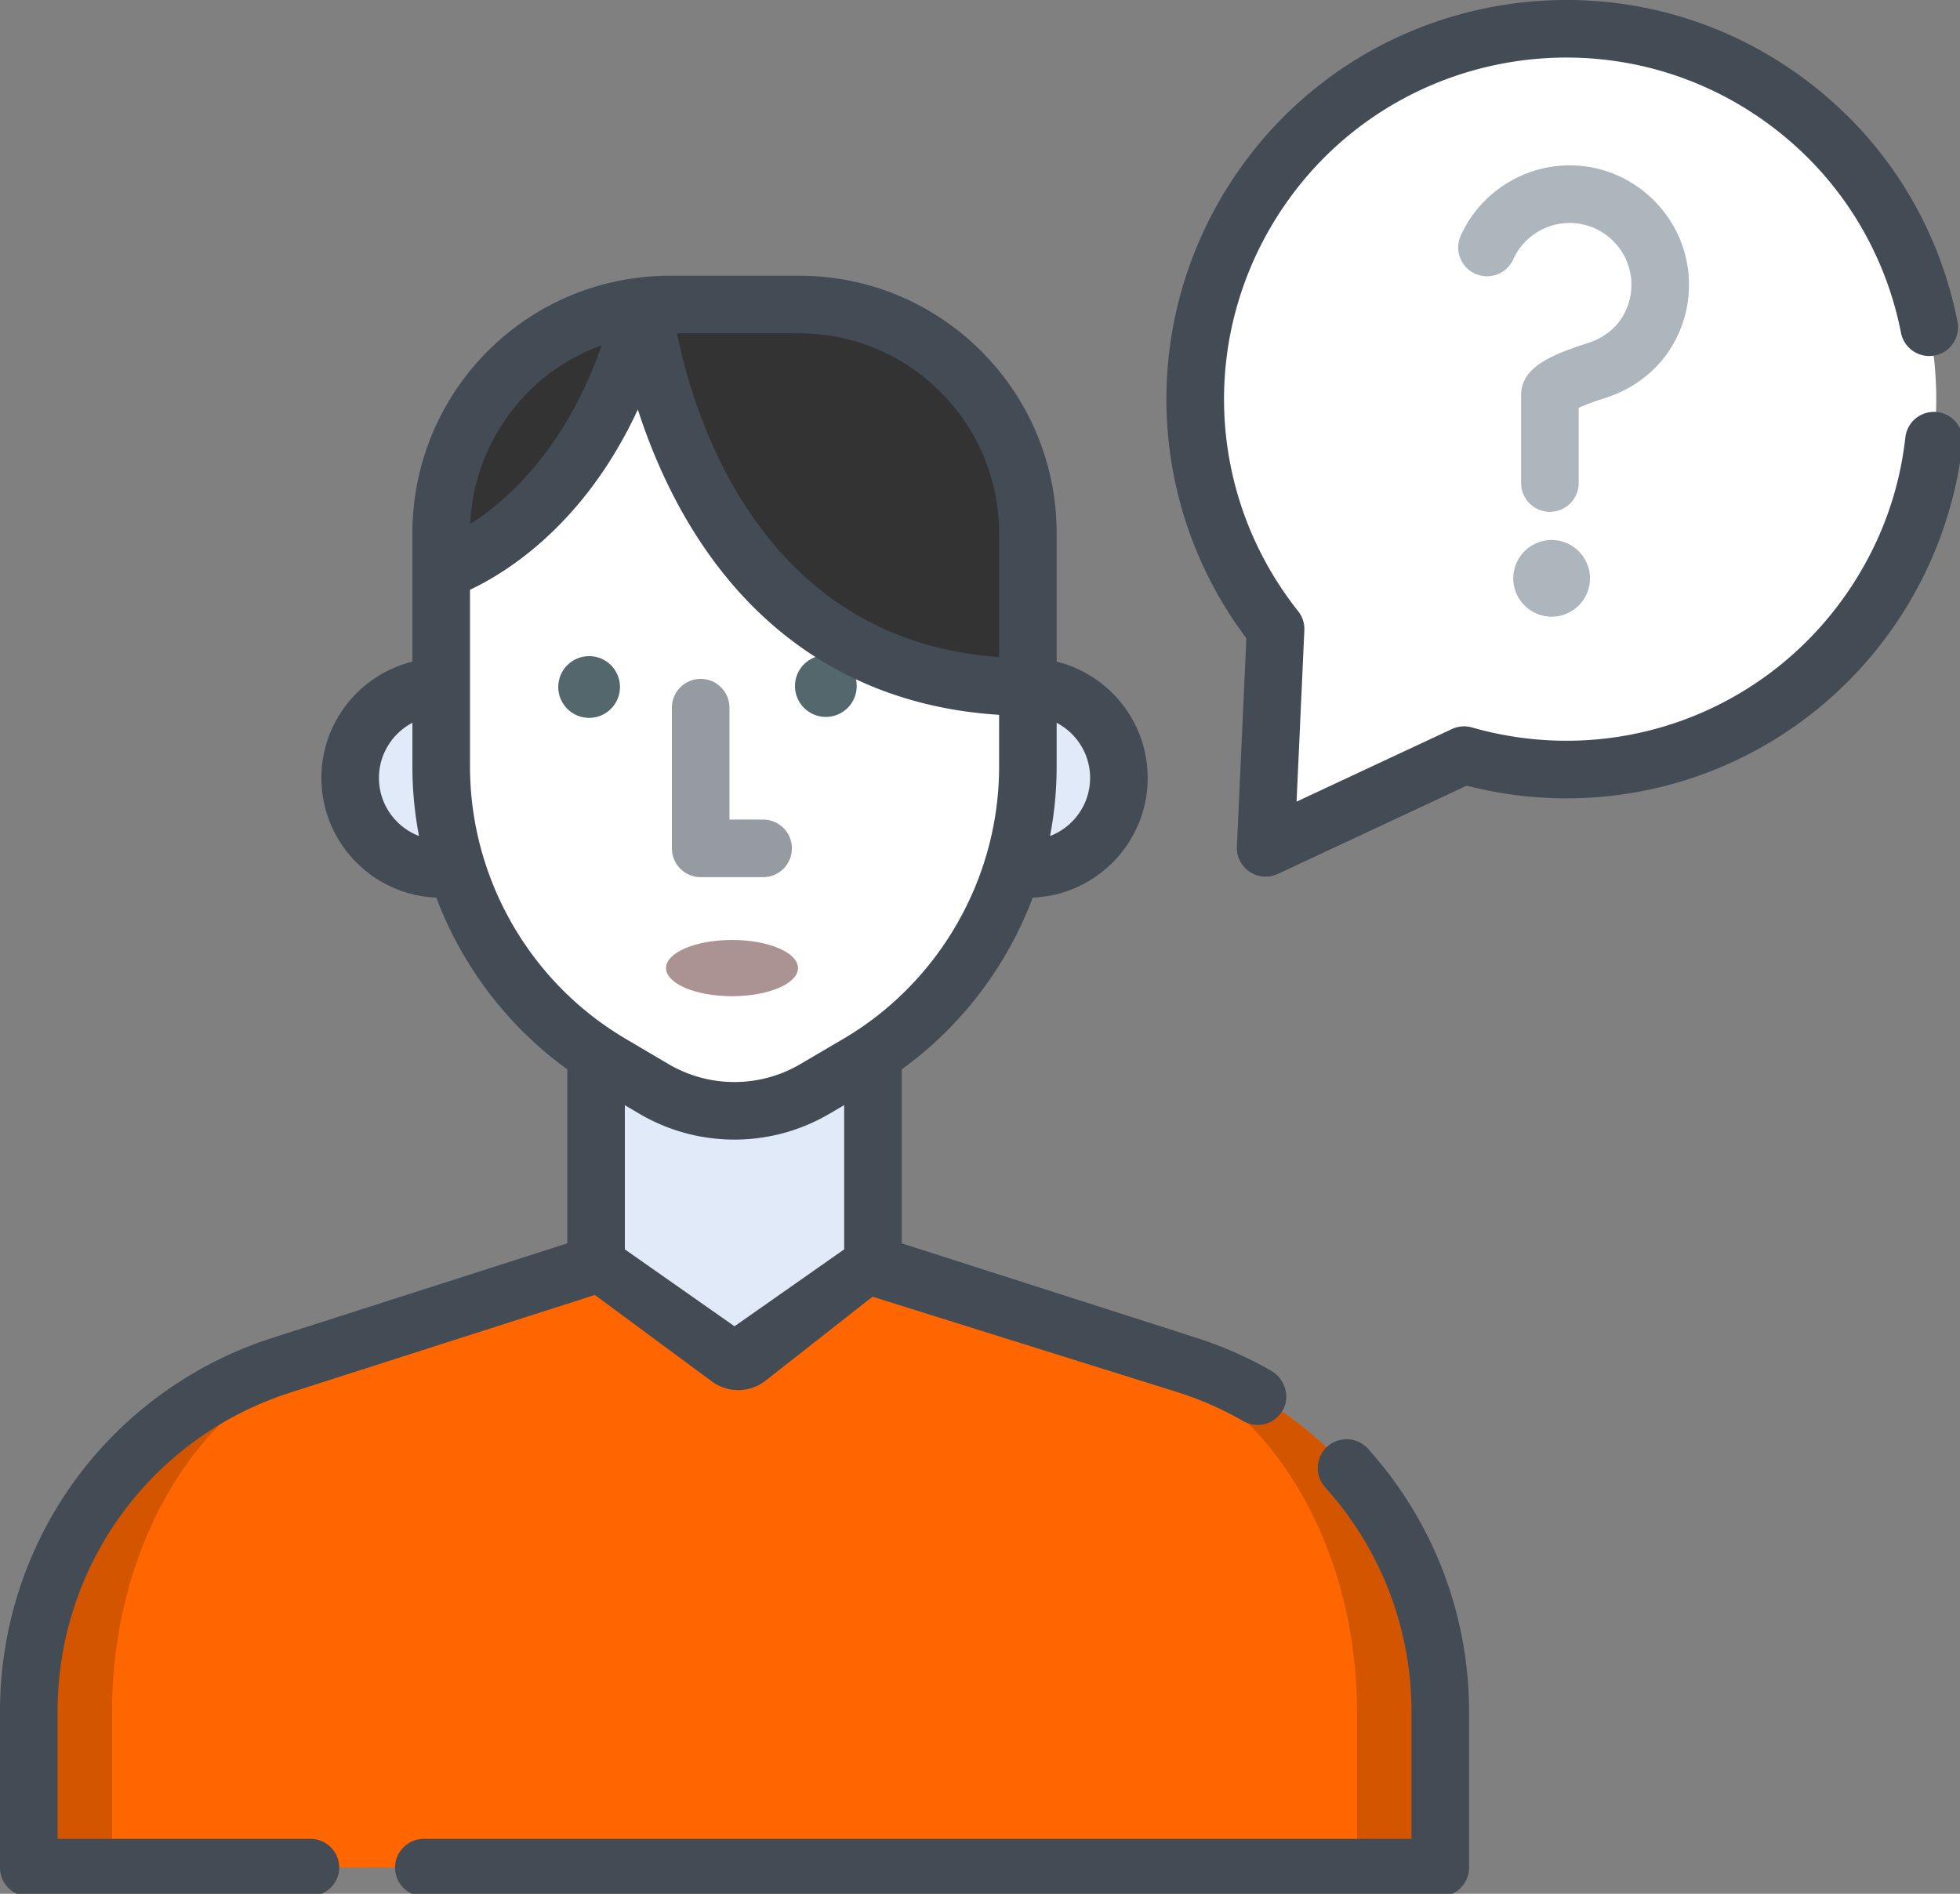
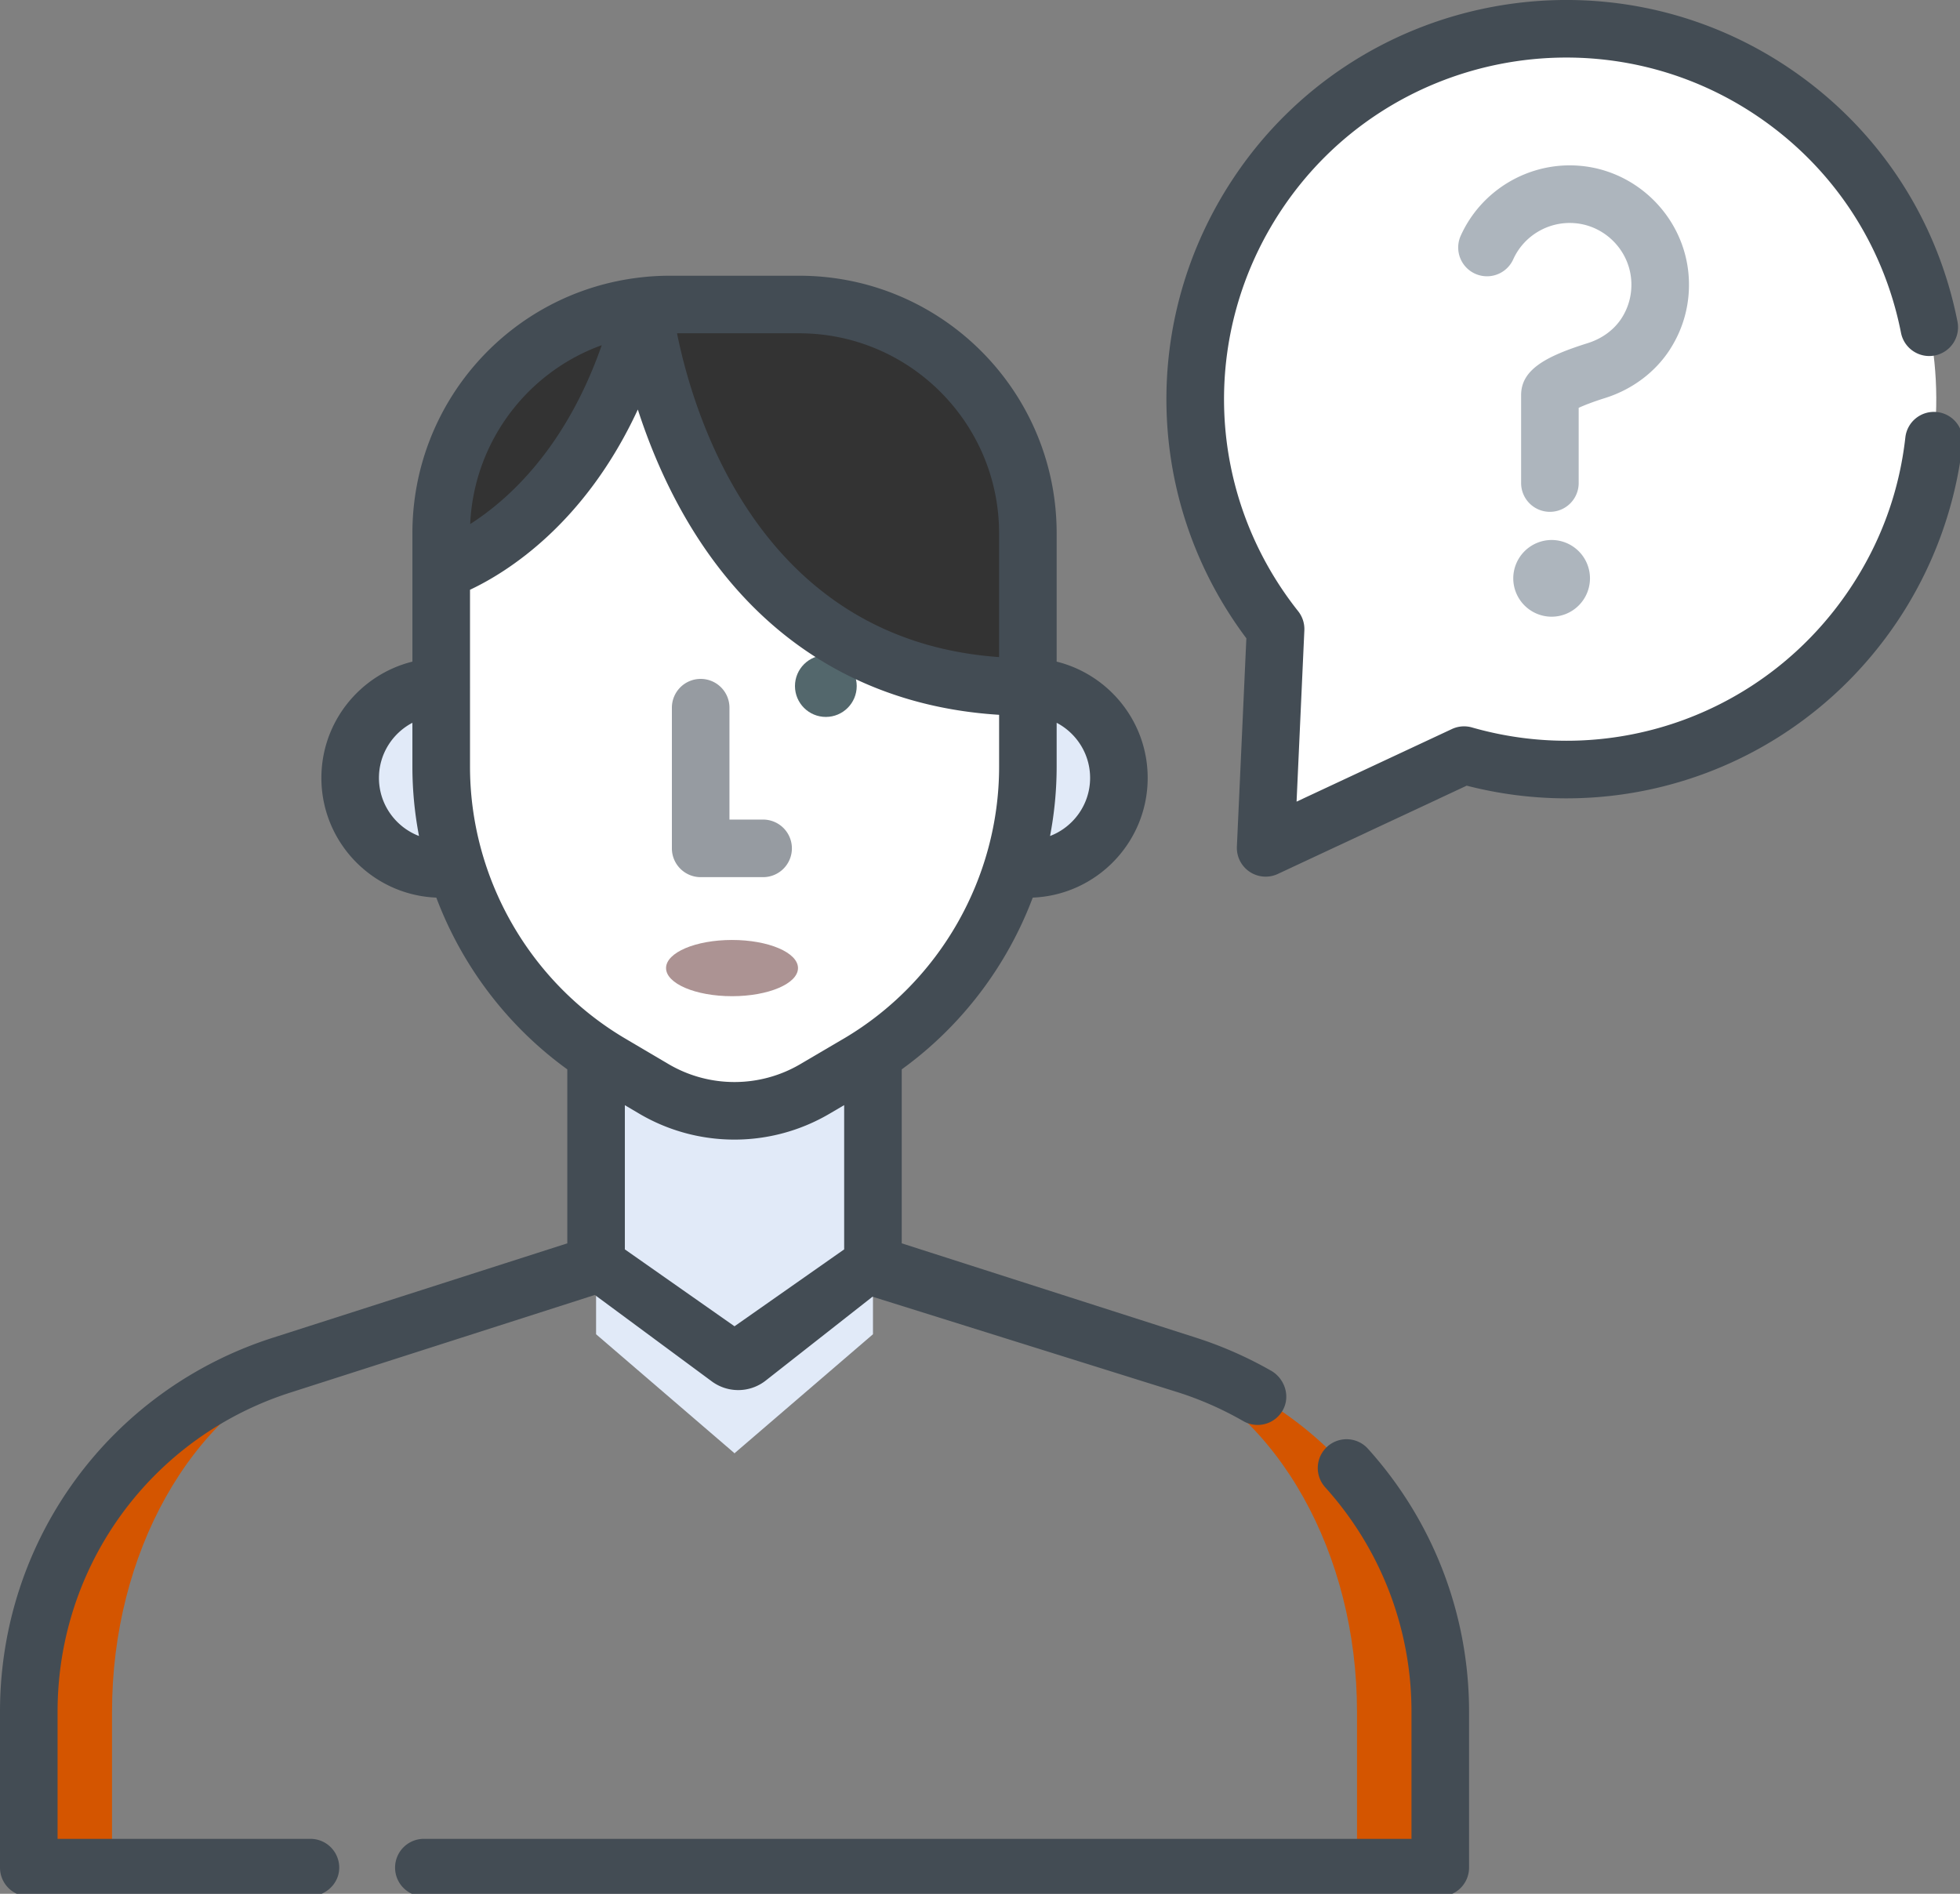
<svg xmlns="http://www.w3.org/2000/svg" width="85.896" height="83">
  <rect width="100%" height="100%" fill="#808080" stroke="none" />
  <g transform="scale(.168)">
    <g fill="#e1eaf8">
      <circle r="23.745" cy="202.94" cx="115.088" />
      <circle r="23.745" cy="202.94" cx="268.13" />
    </g>
    <path d="M488.783 157.798c29.663-44.352 17.756-104.353-26.596-134.016S357.835 6.026 328.17 50.378c-23.928 35.776-20.8 81.732 4.58 113.736l-2.593 57.075 51.76-24.192c39.27 11.236 82.938-3.423 106.865-39.2z" fill="#fff" />
    <path d="M227.722 249.038h-72.23v99.04l36.057 30.993v.1l.058-.05.06.05v-.1l36.057-30.993z" fill="#e1eaf8" />
-     <path d="M309.767 356.152l-82.045-26.308-36.116 25.328-36.116-25.328-82.045 26.308c-39.284 12.6-65.94 49.13-65.94 90.39v40.685h368.203V446.54c.001-41.26-26.656-77.8-65.94-90.39z" fill="#f60" />
    <path d="M268.13 139.105V200a89.89 89.89 0 0 1-44.283 77.461l-11.313 6.643a41.4 41.4 0 0 1-41.953-.028l-11.218-6.615A89.88 89.88 0 0 1 115.088 200v-60.895c0-30.603 23.05-55.83 52.73-59.26 2.274-.272 4.585-.403 6.934-.403h33.712c32.953-.001 59.665 26.71 59.665 59.663z" fill="#fff" />
    <g fill="#333">
      <path d="M167.82 79.845c-14.14 57.25-52.73 68.966-52.73 68.966v-9.706c-.001-30.602 23.047-55.83 52.73-59.26z" />
      <path d="M268.13 139.105v40.093c-89.844 0-100.31-99.353-100.31-99.353 2.274-.272 4.585-.403 6.934-.403h33.712c32.953-.001 59.665 26.71 59.665 59.663z" />
    </g>
    <path d="M101.106 347.275l-21.255 8.88c-30.166 12.585-50.63 49.13-50.63 90.388v40.68H7.504v-40.7c0-41.26 26.652-77.783 65.94-90.388zm274.608 99.26v40.7h-21.726v-40.68c0-41.26-20.464-77.803-50.63-90.388l-21.255-8.88 27.663 8.87c39.287 12.605 65.95 49.13 65.95 90.388z" fill="#d45500" />
    <path d="M505.33 107.5c-4.138-.46-7.837 2.503-8.3 6.624-1.6 14.228-6.474 27.518-14.488 39.5-21.61 32.31-61.218 46.836-98.557 36.154a7.5 7.5 0 0 0-5.245.417l-40.516 18.937 2.03-44.676c.082-1.81-.492-3.587-1.618-5.006-24.133-30.432-25.83-72.587-4.22-104.895 27.314-40.84 82.76-51.842 123.6-24.53 19.81 13.25 33.264 33.426 37.88 56.8.804 4.068 4.754 6.714 8.822 5.912a7.51 7.51 0 0 0 5.913-8.822c-5.394-27.325-21.114-50.9-44.264-66.384C418.64-14.376 353.848-1.52 321.93 46.204c-24.72 36.96-23.338 84.948 3.195 120.317l-2.47 54.328a7.51 7.51 0 0 0 7.502 7.851 7.49 7.49 0 0 0 3.179-.707l49.268-23.028c8.66 2.23 17.4 3.308 26.045 3.308 34.1-.001 66.655-16.813 86.374-46.3 9.23-13.8 15.084-29.768 16.928-46.172a7.51 7.51 0 0 0-6.622-8.302z" fill="#434c54" />
    <path d="M182.778 228.83h16.286a7.51 7.51 0 0 0 7.509-7.509 7.51 7.51 0 0 0-7.509-7.509h-8.777V184.62a7.51 7.51 0 0 0-7.509-7.509 7.51 7.51 0 0 0-7.509 7.509v36.7c.001 4.147 3.363 7.51 7.51 7.51z" fill="#969ba1" />
    <path d="M435.623 91.15c3.7-5.732 5.385-12.385 4.874-19.238-1.13-15.204-13.45-27.535-28.65-28.682-13.104-1-25.5 6.4-30.846 18.362a7.51 7.51 0 0 0 13.714 6.123c2.77-6.202 9.2-10.026 16-9.5 7.856.593 14.22 6.965 14.805 14.824.266 3.566-.604 7.016-2.515 9.977-1.945 3.014-5.072 5.32-8.807 6.494-10.742 3.38-17.4 6.824-17.4 13.55v22.957a7.51 7.51 0 0 0 7.509 7.509 7.51 7.51 0 0 0 7.509-7.509v-19.622c1.37-.632 3.587-1.52 6.888-2.558 7.07-2.224 13.076-6.726 16.92-12.676zm-40.873 59.73a10.02 10.02 0 0 0 10.007 10.006 10.02 10.02 0 0 0 10.006-10.006 10.02 10.02 0 0 0-10.006-10.007 10.03 10.03 0 0 0-10.007 10.007z" fill="#adb5bd" />
    <g transform="scale(1 -1)" fill="#53676c">
-       <circle r="8.054" cy="-179.226" cx="153.677" />
      <circle r="8.054" cy="-178.978" cx="215.43" />
    </g>
    <ellipse ry="7.335" rx="17.21" cy="252.553" cx="190.956" fill="#ac9393" />
    <path d="M356.796 377.895a7.51 7.51 0 0 0-11.149 10.064c14.544 16.1 22.554 36.915 22.554 58.58v33.178H110.568a7.51 7.51 0 0 0-7.509 7.509 7.51 7.51 0 0 0 7.509 7.509h265.144a7.51 7.51 0 0 0 7.509-7.509V446.54c0-25.4-9.384-49.768-26.425-68.644zm-25.256-20.32a102.71 102.71 0 0 0-19.477-8.578l-76.836-24.636v-45.388c15.643-11.312 27.473-27.007 34.173-44.804 16.647-.672 29.984-14.417 29.984-31.225 0-14.646-10.127-26.965-23.745-30.338v-33.5c0-37.098-30.074-67.173-67.173-67.173h-33.712a65.9 65.9 0 0 0-7.796.454c-33.85 3.912-59.378 32.595-59.378 66.72v33.5c-13.617 3.374-23.743 15.693-23.743 30.338 0 16.807 13.335 30.553 29.98 31.225 6.698 17.8 18.527 33.495 34.167 44.805v45.388L71.15 348.997C28.593 362.645 0 401.844 0 446.54v40.687a7.51 7.51 0 0 0 7.509 7.509h73.16c4.112 0 7.697-3.168 7.82-7.278a7.51 7.51 0 0 0-7.506-7.74H15.018V446.54c0-8.344 1.167-16.463 3.372-24.18a87.24 87.24 0 0 1 2.141-6.511c.796-2.135 1.674-4.232 2.63-6.288 10.04-21.588 28.74-38.622 52.575-46.265l79.432-25.47 30.513 22.55a11.6 11.6 0 0 0 14.056-.206l27.864-21.883 79.875 25c5.825 1.868 11.497 4.377 16.856 7.455a7.51 7.51 0 0 0 10.34-2.932c1.97-3.626.454-8.2-3.132-10.245zM275.638 200v-11.44c5.18 2.716 8.727 8.14 8.727 14.383 0 6.914-4.35 12.816-10.45 15.155A96.51 96.51 0 0 0 275.638 200zm-176.785 2.943c0-6.242 3.546-11.666 8.725-14.382V200a96.52 96.52 0 0 0 1.724 18.097c-6.1-2.34-10.45-8.242-10.45-15.155zM208.465 86.95c28.758 0 52.155 23.397 52.155 52.155v32.316c-61.825-4.348-79.485-62.107-84.014-84.47zm-51.498 3.107c-9.393 26.895-24.452 40.37-34.314 46.66.964-21.358 14.8-39.613 34.314-46.66zm63.24 235.883L191.605 346 163 325.937v-37.615l3.77 2.224c7.65 4.5 16.227 6.752 24.808 6.752a48.91 48.91 0 0 0 24.757-6.72l3.873-2.274v37.636zm-.164-54.955l-11.3 6.64c-10.598 6.216-23.757 6.207-34.34-.02l-11.223-6.618c-25.027-14.733-40.574-41.934-40.574-71V179.3c0-.033.005-.064.005-.097s-.004-.064-.005-.097v-25.25c9.593-4.514 29.94-17.113 43.78-47.023 3.24 10.023 8.124 21.797 15.405 33.134 18.293 28.477 45.442 44.446 78.838 46.513V200c.001 29.05-15.55 56.25-40.576 70.984z" fill="#434c54" />
  </g>
</svg>